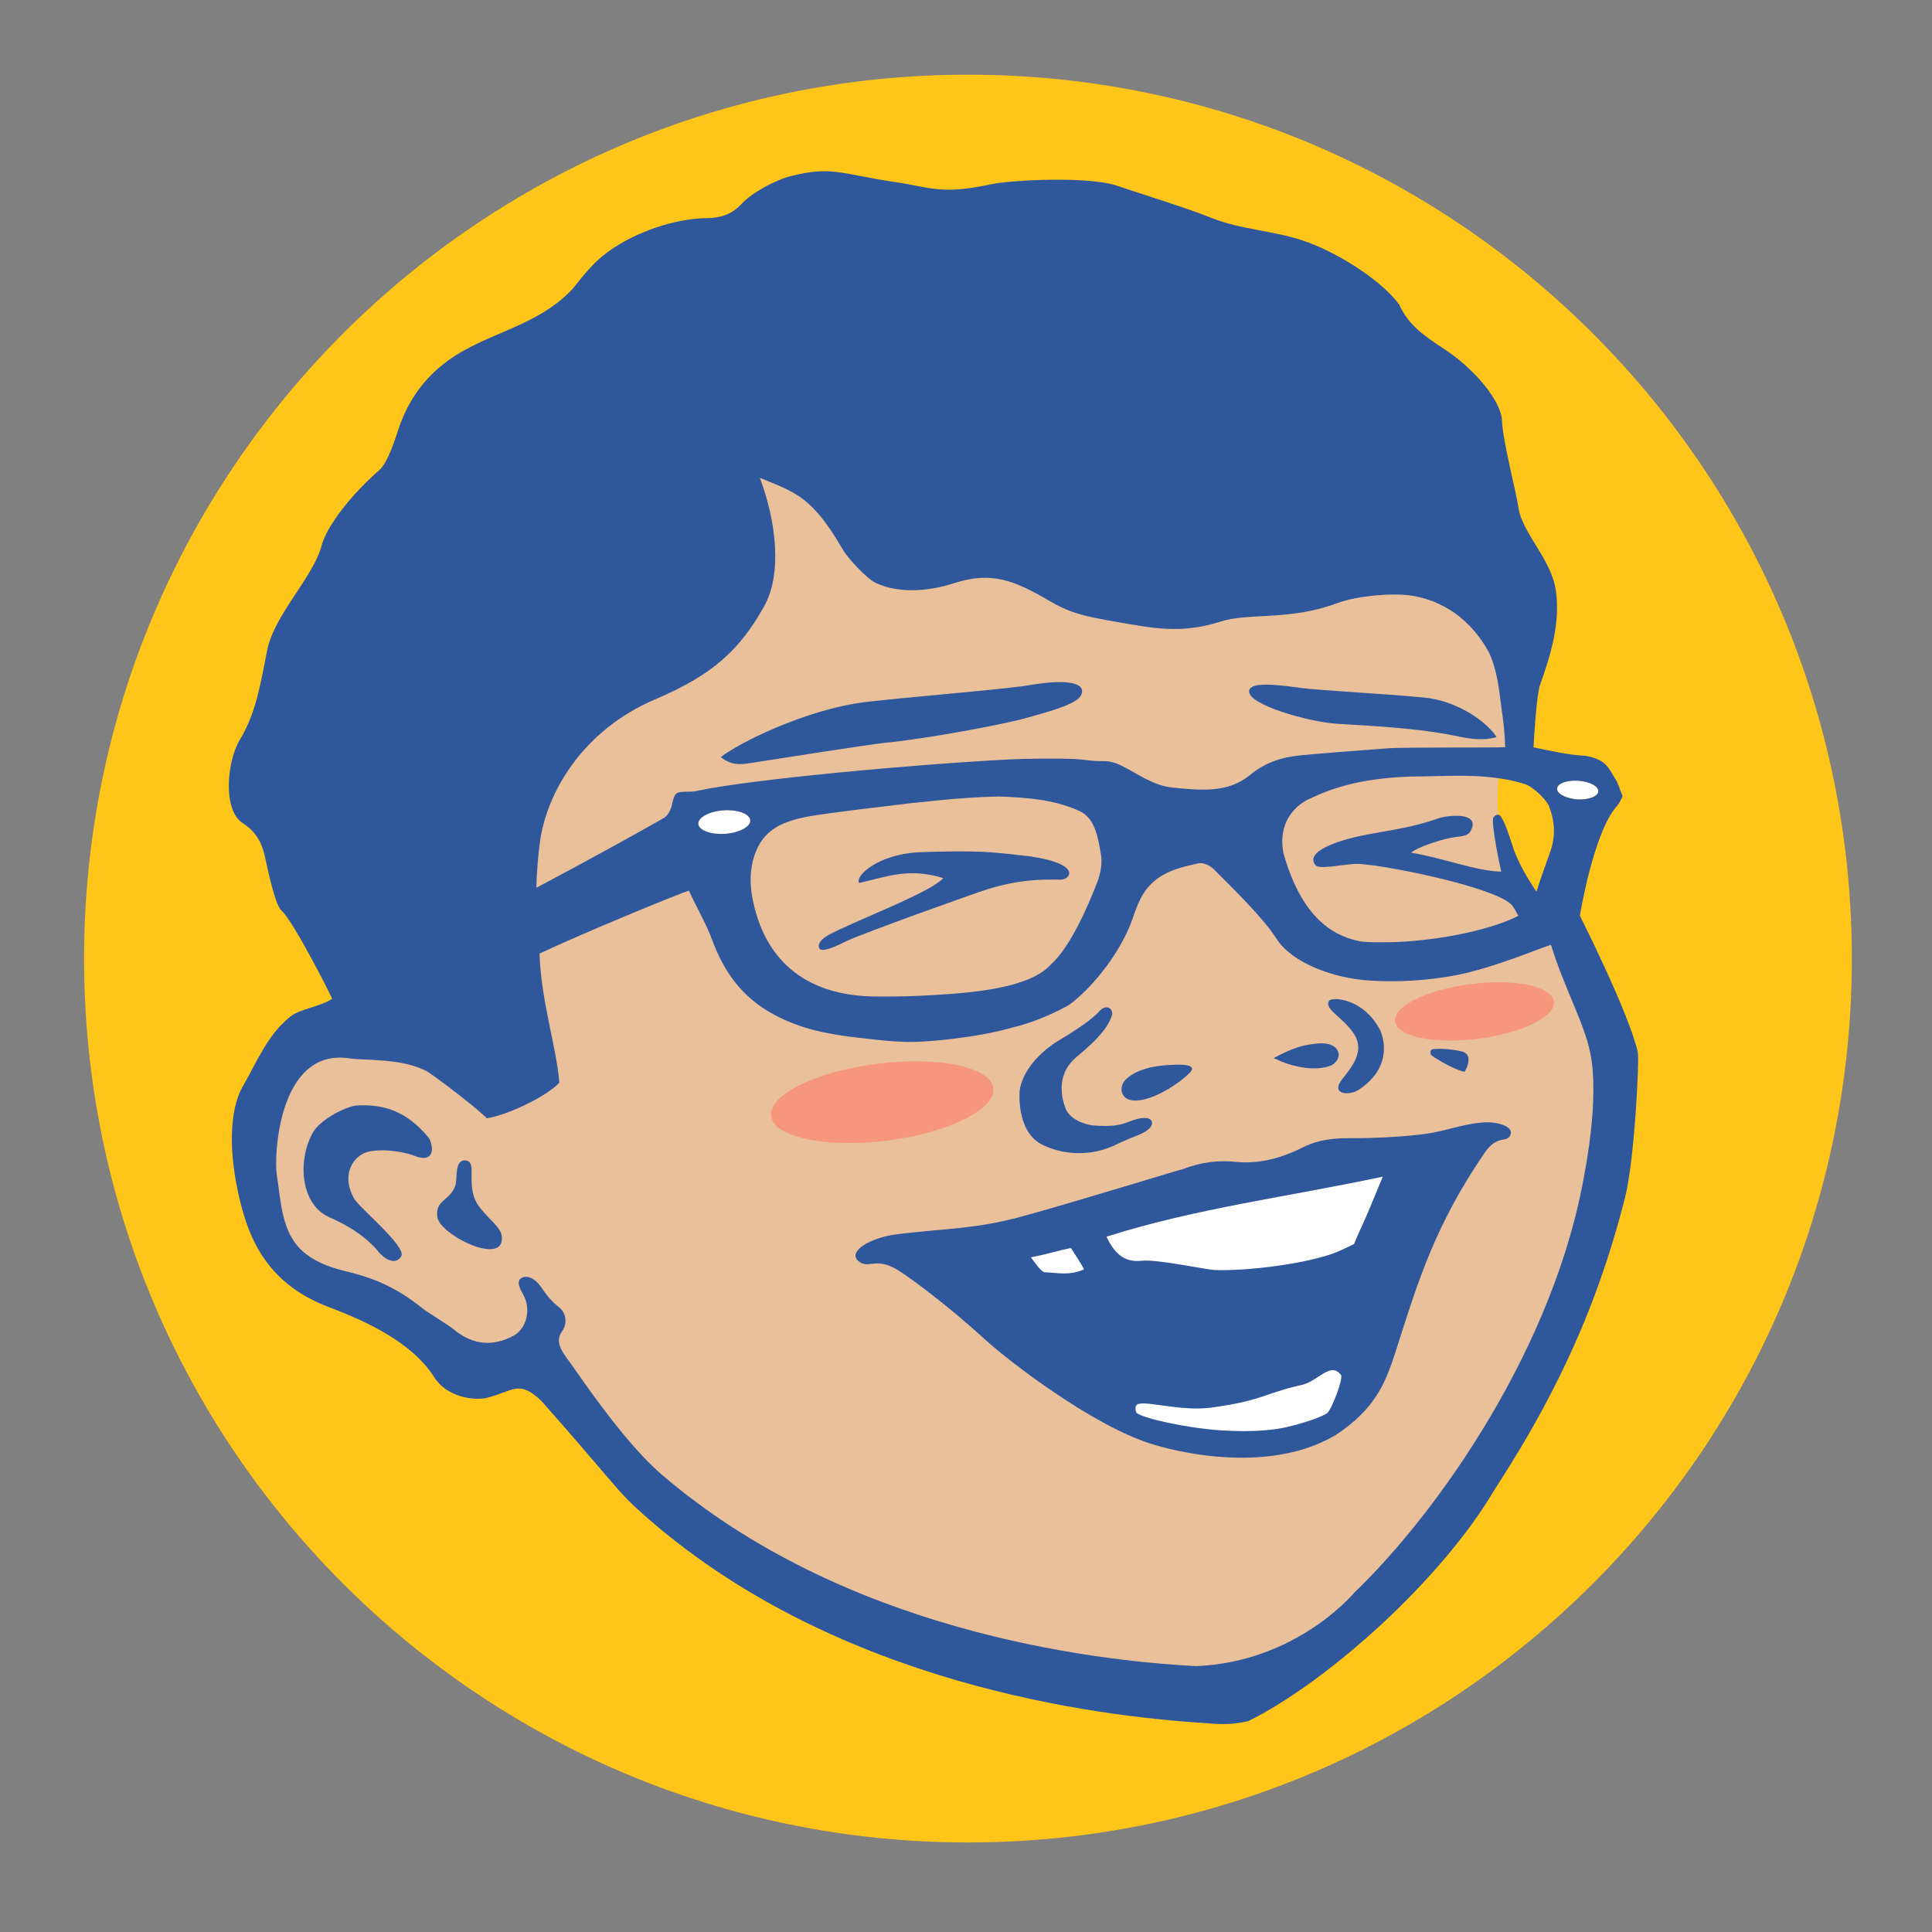
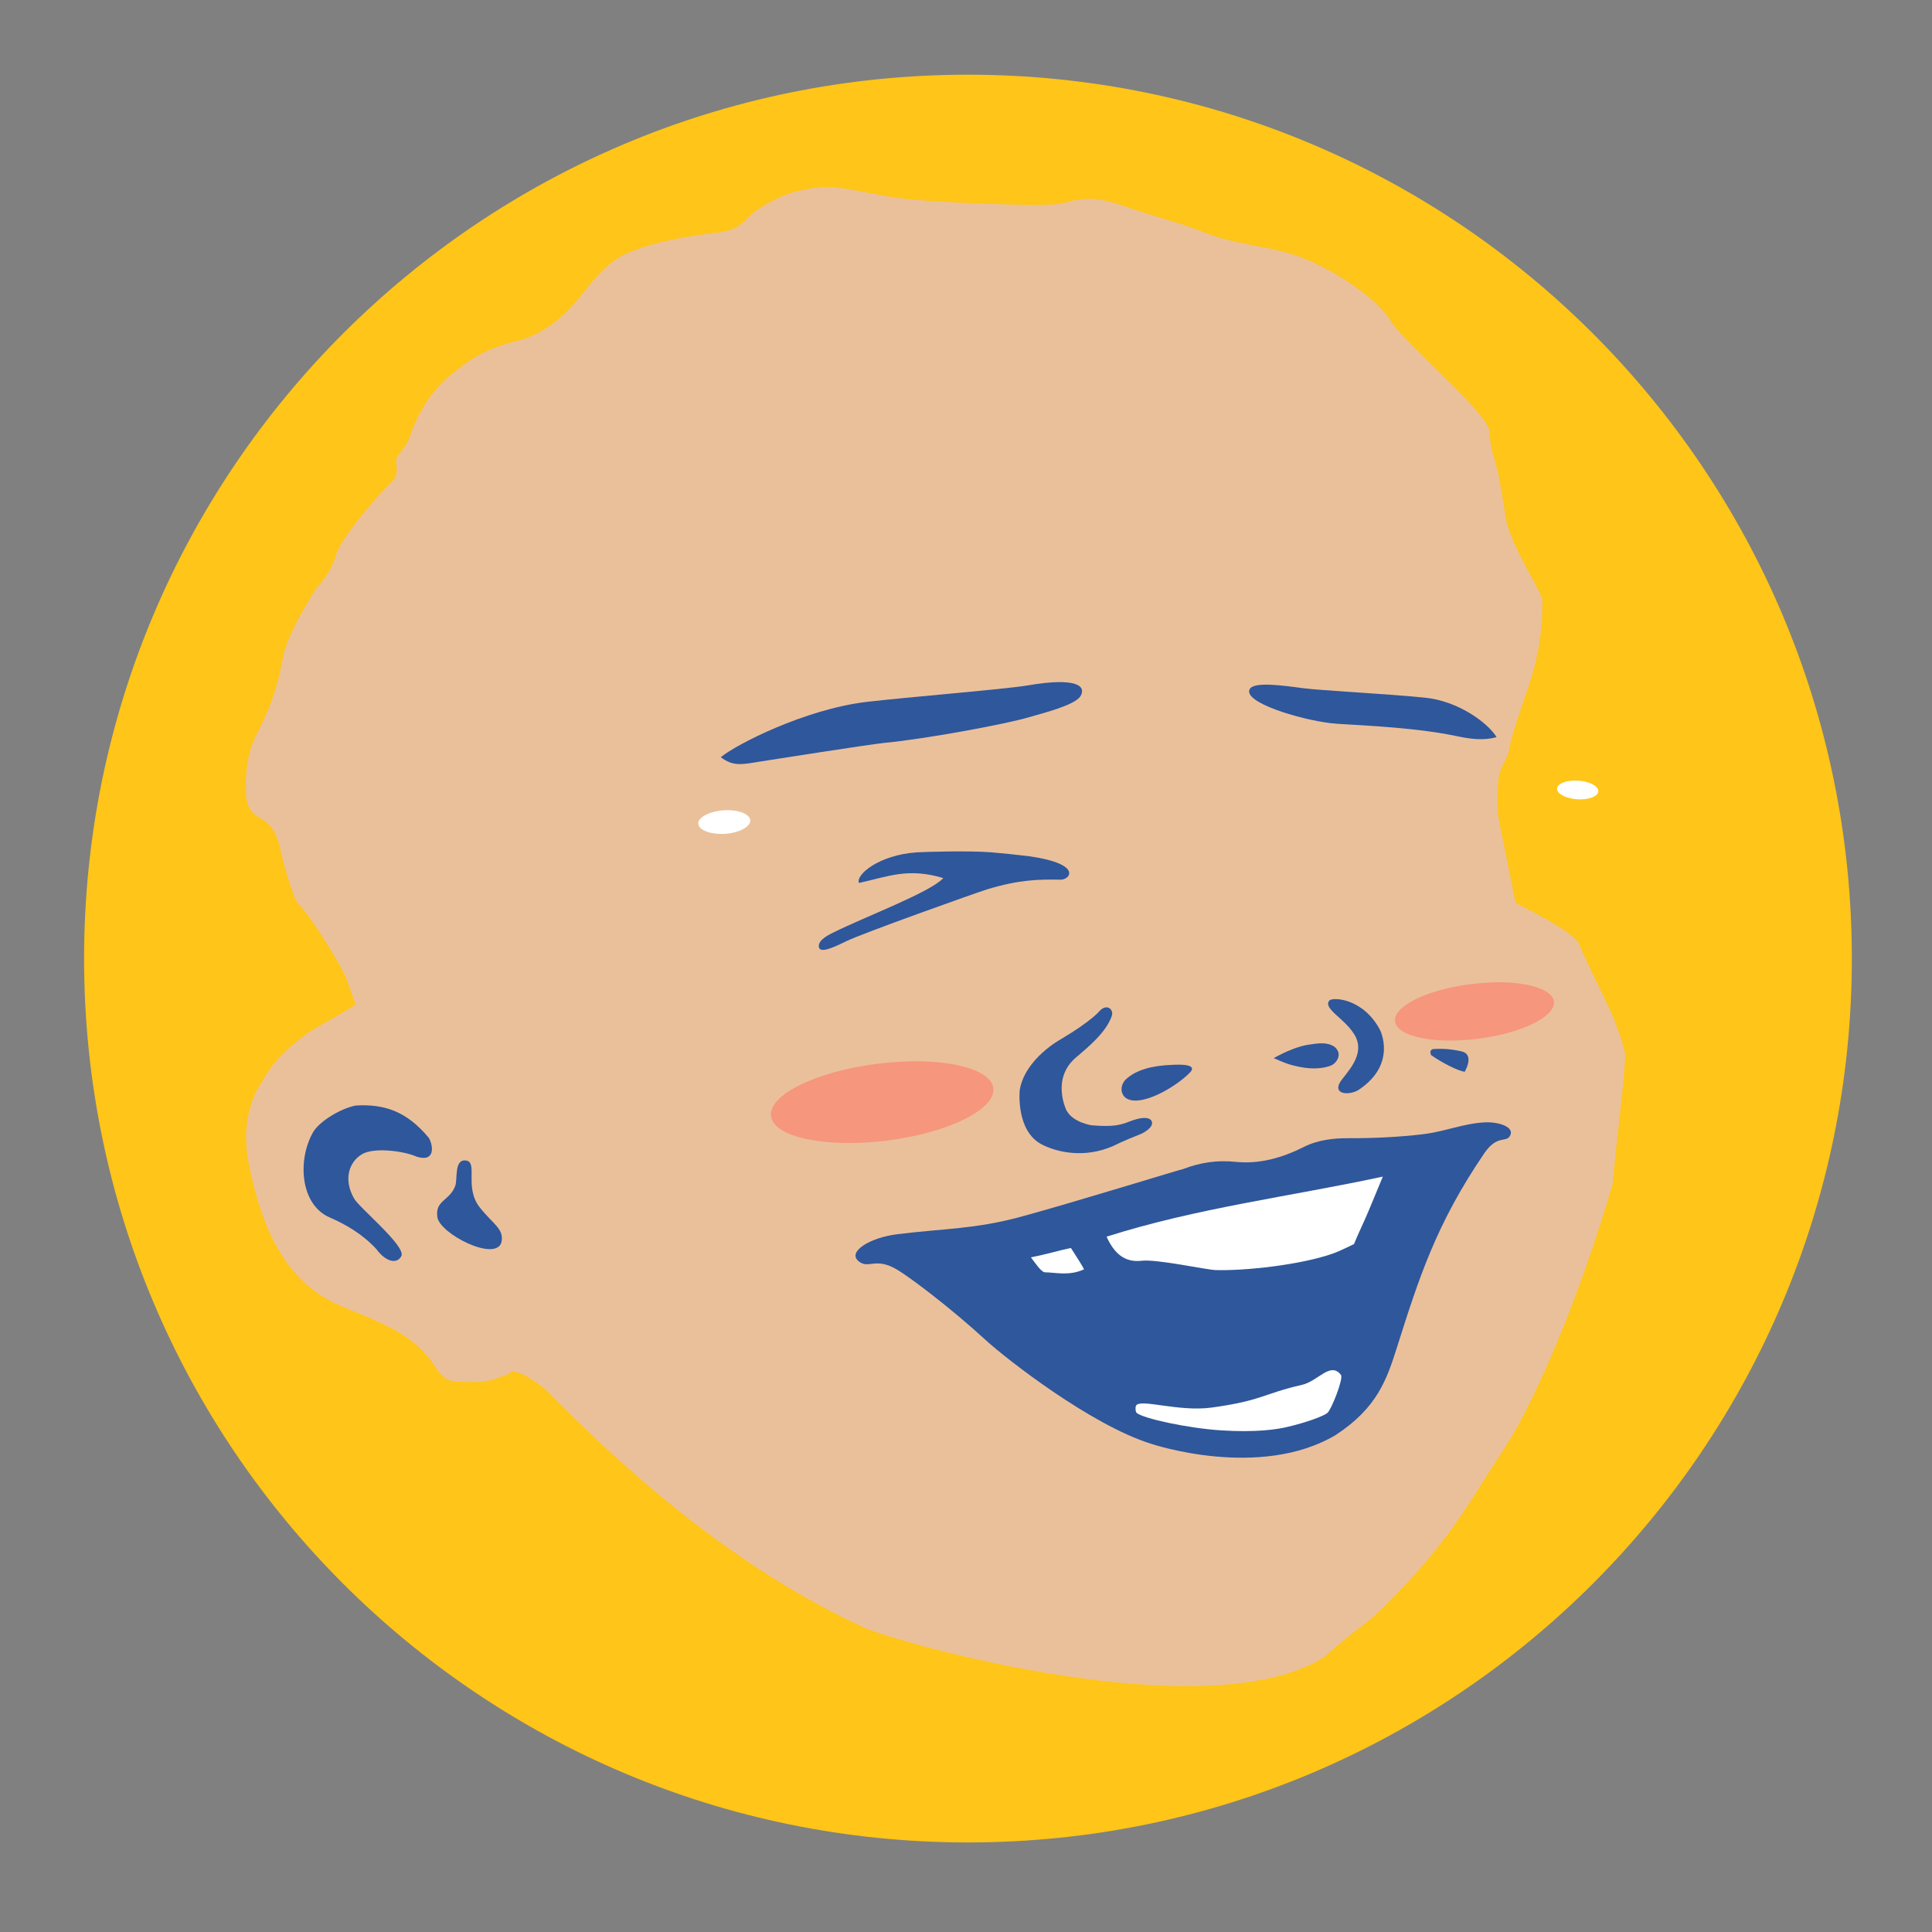
<svg xmlns="http://www.w3.org/2000/svg" version="1.1" id="Layer_1" x="0px" y="0px" width="80px" height="80px" viewBox="0 0 80 80" enable-background="new 0 0 80 80" xml:space="preserve">
  <rect x="0" y="0" width="80" height="80" fill="#808080" stroke="none" />
  <path fill-rule="evenodd" clip-rule="evenodd" fill="#FFC518" d="M76.681,39.691c0,20.215-16.386,36.601-36.6,36.601  c-20.21,0-36.599-16.386-36.599-36.601c0-20.21,16.388-36.598,36.599-36.598C60.295,3.093,76.681,19.481,76.681,39.691z" />
  <g>
    <path fill-rule="evenodd" clip-rule="evenodd" fill="#EAC09B" d="M11.712,27.247c-0.235,1.269-0.516,2.049-1.103,3.196   c-0.362,0.717-0.446,1.501-0.429,2.297c0,0.465,0.13,0.894,0.551,1.113c0.605,0.309,0.792,0.848,0.912,1.448   c0.069,0.342,0.493,1.942,0.743,2.169c0.404,0.35,1.831,2.604,2.012,3.199c0.082,0.278,0.271,0.697,0.319,0.929   c-0.434,0.312-1.669,0.948-2.037,1.221c-0.965,0.73-1.358,1.136-1.935,2.134c-0.625,1.079-0.656,2.278-0.414,3.392   c0.51,2.386,1.381,4.673,3.704,5.696c1.483,0.648,3.073,1.11,3.964,2.527c0.498,0.791,0.812,0.63,1.761,0.659   c0.401,0.004,1.045-0.188,1.392-0.401c0.296-0.175,1.279,0.549,1.516,0.788c4.572,4.653,8.787,7.773,13.091,9.772   c1.273,0.589,14.154,4.286,19.051,1.248c1.452-1.292,1.771-1.36,2.539-2.142c1.151-1.167,2.396-2.446,4.007-5.057   c0.491-0.805,1.047-1.576,1.499-2.407c2.323-4.297,3.919-10.008,3.919-10.008c0.13-1.526,0.585-5.085,0.508-5.427   c-0.386-1.654-1.276-2.968-1.902-4.518c-0.195-0.496-2.624-1.685-2.624-1.685l-0.702-3.5c0,0-0.104-0.607-0.002-1.672   c0.041-0.45,0.393-0.796,0.437-1.189c0.043-0.414,0.595-1.994,0.722-2.374c0.45-1.238,0.681-2.515,0.649-3.834   c-0.008-0.271-1.379-2.359-1.52-3.423c-0.068-0.513-0.169-1.016-0.249-1.524c-0.136-0.776-0.379-1.144-0.409-1.971   c-0.033-0.837-3.755-3.847-4.171-4.738c-0.723-1.003-2.562-2.157-3.883-2.596c-1.238-0.413-2.487-0.436-3.706-0.924   C48.929,9.245,47.913,9,46.855,8.64c-1.128-0.385-1.679-0.572-2.885-0.214c-0.516,0.153-5.453-0.033-6.838-0.238   c-2.145-0.314-2.55-0.666-4.2-0.25c-0.653,0.164-1.582,0.661-2.021,1.139c-0.434,0.467-0.904,0.521-1.433,0.584   c-0.153,0.018-2.963,0.327-4.043,1.129c-0.595,0.433-0.996,0.982-1.438,1.523c-0.712,0.875-1.532,1.554-2.688,1.833   c-1.062,0.255-1.731,0.628-2.604,1.345c-0.769,0.62-1.36,1.485-1.713,2.529c-0.115,0.35-0.298,0.57-0.505,0.833   c-0.217,0.28,0.123,0.735-0.232,1.059c-0.378,0.342-2.101,2.267-2.336,3.061c-0.155,0.513-0.426,0.96-0.809,1.376   C13.112,24.35,11.922,26.116,11.712,27.247z" />
    <path fill-rule="evenodd" clip-rule="evenodd" fill="#F6967D" d="M41.133,45.059c0.106,0.876-1.861,1.847-4.407,2.172   c-2.542,0.315-4.689-0.14-4.799-1.015c-0.114-0.878,1.861-1.848,4.401-2.167C38.871,43.729,41.021,44.182,41.133,45.059z" />
    <path fill-rule="evenodd" clip-rule="evenodd" fill="#F6967D" d="M64.344,41.469c0.077,0.625-1.332,1.318-3.145,1.544   c-1.82,0.232-3.354-0.09-3.433-0.718c-0.08-0.629,1.329-1.32,3.147-1.546C62.729,40.516,64.265,40.843,64.344,41.469z" />
    <g>
      <path fill-rule="evenodd" clip-rule="evenodd" fill="#FFFFFF" d="M31.067,33.968c0.018,0.26-0.447,0.515-1.039,0.559    c-0.597,0.033-1.092-0.146-1.113-0.419c-0.013-0.263,0.449-0.51,1.044-0.554C30.551,33.514,31.046,33.698,31.067,33.968z" />
      <path fill-rule="evenodd" clip-rule="evenodd" fill="#FFFFFF" d="M66.183,32.769c-0.017,0.212-0.411,0.362-0.885,0.327    c-0.467-0.036-0.837-0.232-0.823-0.444c0.011-0.215,0.41-0.358,0.881-0.327C65.827,32.357,66.194,32.554,66.183,32.769z" />
    </g>
    <g>
      <path fill-rule="evenodd" clip-rule="evenodd" fill="#2F579B" d="M59.338,43.441c0.401-0.031,0.805,0.007,1.183,0.095    c0.336,0.078,0.373,0.385,0.132,0.842c-0.268-0.023-0.987-0.396-1.4-0.694C59.208,43.549,59.224,43.48,59.338,43.441z" />
      <path fill-rule="evenodd" clip-rule="evenodd" fill="#2F579B" d="M43.882,36.424c-0.904-0.013-1.688,0.004-2.994,0.398    c-0.475,0.145-5.229,1.843-5.861,2.159c-0.666,0.332-1.093,0.48-1.121,0.22c-0.036-0.289,0.459-0.518,0.605-0.59    c1.333-0.661,4.018-1.667,4.549-2.251c-1.442-0.437-2.267-0.072-3.49,0.202c-0.158-0.322,0.812-1.167,2.407-1.269    c0.314-0.018,2.119-0.076,3.077,0c0.519,0.043,1.003,0.095,1.574,0.164C44.924,35.789,44.268,36.472,43.882,36.424z" />
      <path fill-rule="evenodd" clip-rule="evenodd" fill="#2F579B" d="M14.725,45.778c1.179-0.072,2.111,0.232,3.027,1.333    c0.187,0.305,0.291,1.03-0.495,0.786c-0.544-0.243-1.764-0.397-2.262-0.106c-0.536,0.312-0.789,1.036-0.334,1.834    c0.191,0.366,2.157,1.973,1.96,2.385c-0.191,0.357-0.656,0.232-1.034-0.284c-0.569-0.618-1.243-1.012-1.948-1.32    c-1.215-0.537-1.328-2.39-0.671-3.53C13.219,46.446,14.071,45.91,14.725,45.778z" />
      <path fill-rule="evenodd" clip-rule="evenodd" fill="#2F579B" d="M20.759,51.456c-0.265,0.798-2.548-0.369-2.649-1.057    c-0.102-0.711,0.521-0.674,0.743-1.301c0.1-0.273-0.059-1.129,0.457-1.042c0.482,0.085-0.084,1.11,0.544,1.925    C20.402,50.687,20.897,50.885,20.759,51.456z" />
      <path fill-rule="evenodd" clip-rule="evenodd" fill="#2F579B" d="M44.734,28.837c-0.255,0.375-1.547,0.691-2.149,0.868    c-0.924,0.275-4.24,0.891-5.904,1.049c-0.656,0.064-4.868,0.728-5.223,0.783c-0.753,0.125-1.103,0.202-1.613-0.183    c0.645-0.532,3.474-1.979,6.021-2.288c1.657-0.196,5.721-0.523,6.67-0.682C44.646,28.021,44.989,28.434,44.734,28.837z" />
      <path fill-rule="evenodd" clip-rule="evenodd" fill="#2F579B" d="M61.97,30.522c-0.552,0.156-1.085,0.077-1.654-0.041    c-1.944-0.412-4.622-0.462-5.223-0.536c-1.312-0.161-3.681-0.878-3.337-1.425c0.197-0.288,1.283-0.15,2.19-0.025    c0.79,0.102,3.413,0.229,5.053,0.393C60.375,29.023,61.605,29.925,61.97,30.522z" />
      <path fill-rule="evenodd" clip-rule="evenodd" fill="#2F579B" d="M45.543,41.849c0,0-0.29,0.394-1.625,1.189    c0,0-1.467,0.79-1.693,2.094c0,0-0.179,1.686,0.911,2.256c0.59,0.306,1.736,0.603,2.967,0.062c0,0,0.473-0.239,1.076-0.468    c0.23-0.089,0.586-0.316,0.517-0.533c0,0-0.054-0.353-0.947-0.002c-0.364,0.141-0.666,0.221-1.54,0.15c0,0-0.78-0.109-1.05-0.621    c0,0-0.647-1.302,0.396-2.19c0.512-0.433,1.245-1.039,1.479-1.71C46.133,41.802,45.84,41.547,45.543,41.849z" />
      <path fill-rule="evenodd" clip-rule="evenodd" fill="#2F579B" d="M55.055,41.423c0.143-0.139,1.392-0.088,2.085,1.217    c0,0,0.728,1.409-0.867,2.479c-0.384,0.253-1.092,0.21-0.783-0.309c0.236-0.375,1.099-1.136,0.595-1.968    c-0.113-0.188-0.292-0.396-0.564-0.641C55.146,41.871,54.863,41.614,55.055,41.423z" />
      <path fill-rule="evenodd" clip-rule="evenodd" fill="#2F579B" d="M55.259,43.345c-0.311-0.21-0.689-0.144-1.054-0.09    c-0.419,0.057-0.95,0.275-1.463,0.559c0.427,0.189,0.622,0.276,1.098,0.368c0.437,0.089,0.941,0.084,1.307-0.074    C55.374,43.982,55.596,43.628,55.259,43.345z" />
      <path fill-rule="evenodd" clip-rule="evenodd" fill="#2F579B" d="M49.269,44.416c-0.582,0.595-1.984,1.415-2.604,1.078    c-0.263-0.146-0.307-0.517-0.066-0.779c0.431-0.422,1.124-0.593,1.945-0.622C48.89,44.074,49.614,44.064,49.269,44.416z" />
-       <path fill-rule="evenodd" clip-rule="evenodd" fill="#2F579B" d="M11.061,26.933c-0.257,1.284-0.446,2.576-1.127,3.694    c-0.537,0.886-0.73,2.928,0.127,3.464c0.582,0.375,0.809,0.868,0.929,1.473c0.077,0.353,0.403,1.915,0.661,2.137    c0.479,0.418,1.968,3.347,2.104,3.653c-0.45,0.316-1.307,0.424-1.678,0.701c-0.987,0.749-1.417,1.879-2.006,2.897    c-0.644,1.093-0.506,2.904-0.289,4.037c0.396,2.084,1.118,4.114,3.862,5.146c1.549,0.586,3.431,1.458,4.344,2.904    c0.508,0.802,1.634,0.978,2.188,0.838c1.09-0.276,1.312-0.766,2.254,0.146c2.645,2.989,3.112,3.678,3.834,4.345    c7.617,7.029,18.162,8.597,23.301,8.959c1.128,0.085,1.371,0.099,2.124-0.058c3.303-1.64,7.989-5.847,10.172-9.545    c2.231-3.438,4.156-7.112,5.427-12.131c0.389-1.519,0.605-5.694,0.526-6.044c-0.398-1.686-2.395-5.629-2.395-5.629    s0.56-3.462,1.537-4.546c0.107-0.12,0.166-0.278,0.234-0.401c-0.111-0.266-0.173-0.521-0.306-0.725    c-0.291-0.454-0.371-0.801-1.23-0.95c-0.708-0.036-1.407-0.199-2.154-0.354c0.021-0.462,0.13-2.195,0.268-2.576    c0.452-1.269,0.846-2.568,0.658-3.906c-0.186-1.323-1.416-2.396-1.557-3.477c-0.068-0.523-0.643-2.724-0.674-3.561    c-0.033-0.848-1.18-2.172-2.369-2.956c-0.829-0.551-1.476-0.96-1.894-1.864c-0.743-1.021-2.627-2.195-3.979-2.642    c-1.265-0.423-2.548-0.444-3.792-0.941c-1.018-0.409-2.851-0.971-3.933-1.338c-1.154-0.388-4.351-0.238-5.249-0.043    c-2.017,0.439-2.492,0.105-3.906-0.1c-2.197-0.321-2.608-0.681-4.295-0.255c-0.671,0.164-1.624,0.679-2.073,1.159    c-0.441,0.477-0.919,0.582-1.46,0.589c-1.328,0.018-2.979,0.59-4.086,1.407c-0.608,0.441-1.021,0.993-1.473,1.549    c-1.578,1.656-3.781,1.797-5.425,3.168c-0.781,0.636-1.391,1.511-1.749,2.574c-0.12,0.354-0.437,1.414-0.809,1.738    c-1.159,1.013-2.167,2.304-2.384,3.114C12.973,23.903,11.347,25.465,11.061,26.933z M63.186,32.48    c0.324,0.145,0.732,0.525,0.934,0.85c0.281,0.687,0.281,1.32,0.09,1.889c-0.156,0.442-0.389,1.07-0.59,1.706    c-0.419-0.628-0.73-1.189-0.927-1.716c-0.12-0.339-0.439-1.455-0.646-1.473c-0.098-0.007-0.158,0.053-0.205,0.107    c-0.125,0.141,0.278,2.094,0.322,2.25c-1.047-0.026-2.297-0.536-3.734-0.787c0.313-0.258,1.378-0.592,1.868-0.65    c0.182-0.021,0.462-0.039,0.583-0.215c0.494-0.881-1.024-0.659-1.271-0.569c-1.257,0.434-2.012,0.488-3.138,0.714    c-1.064,0.208-2.472,0.682-1.994,1.244c0.148,0.176,1.047-0.023,1.608-0.057c0.903-0.048,5.94,0.968,6.533,1.724    c0.175,0.257,0.035,0.045,0.252,0.424c-0.824,0.439-2.736,0.978-5.039,1.087c-0.304,0.01-1.269,0.028-1.549-0.036    c-0.74-0.168-2.28-0.612-3.131-3.617c-0.214-0.985,0.183-1.795,0.958-2.224c0.521-0.232,1.856-0.983,4.802-0.983    C60.364,32.123,61.766,32.028,63.186,32.48z M27.125,28.96c2.413-1.023,3.521-2.07,4.521-3.862    c0.748-1.345,0.495-3.513-0.182-5.312c1.497,0.608,2.175,0.799,3.428,2.959c0.228,0.393,1.004,1.218,1.366,1.389    c0.952,0.457,2.226,0.35,3.242,0.015c1.567-0.502,2.497-0.125,4.008,0.764c0.855,0.495,1.516,0.628,2.681,0.83    c1.594,0.278,2.728,0.513,4.35-0.005c1.196-0.38,2.849-0.022,4.833-0.763c0.801-0.298,2.255-0.434,3.067-0.313    c0.901,0.138,2.244,0.638,3.179,2.287c0.237,0.421,0.405,1.2,0.462,1.665c0.115,0.941,0.217,1.383,0.245,2.325    c-0.177,0.028-4.176-0.005-4.841,0.046c-1.207,0.092-2.423,0.179-3.624,0.291c-0.776,0.072-1.463,0.291-2.104,0.819    c-0.918,0.758-2.069,0.628-3.181,0.519c-0.777-0.072-1.387-0.521-2.034-0.858c-0.316-0.168-0.589-0.253-0.934-0.24    c-0.358,0.008-0.718-0.066-1.072-0.084c-0.735-0.036-2.04-0.021-2.716,0.013c-3.924,0.202-10.658,0.817-12.899,1.292    c-0.105,0.022-0.212,0.043-0.319,0.043c-0.666,0.007-0.651,0.007-0.791,0.598c-0.049,0.186-0.171,0.416-0.339,0.503    c-2.541,1.447-5.262,2.879-5.262,2.879c0.01-0.475,0.063-1.297,0.151-1.912C22.648,32.776,24.159,30.221,27.125,28.96z     M45.413,36.587c-0.372,0.955-1.09,2.625-1.904,3.357c-0.891,0.98-3.216,1.161-4.896,1.263c-0.684,0.039-1.47,0.064-2.149,0.057    c-4.072,0.057-4.95-2.645-5.22-3.678c-0.192-0.74-0.261-1.557,0.068-2.358c0.401-0.963,1.223-1.226,2.088-1.407    c0.891-0.17,3.85-0.498,4.421-0.577c0.005,0.025,1.726-0.228,3.533-0.263c1.232,0.048,2.296,0.127,3.352,0.605    c0.656,0.298,0.769,1.154,0.881,1.79C45.658,35.76,45.562,36.212,45.413,36.587z M65.629,48.492    c-1.216,7.238-6.095,14.148-9.562,17.467c0,0-2.37,2.861-6.537,3.032c-4.408-0.232-14.606-1.478-22.134-7.935    c-1.44-1.234-3.107-3.662-3.679-4.477c-0.365-0.523-0.794-0.952-0.444-1.452c0.25-0.35,0.151-0.776-0.127-0.999    c-0.306-0.241-0.475-0.446-0.73-0.819c-0.314-0.457-0.669-0.516-0.86-0.362c-0.191,0.154,0.018,0.498,0.123,0.685    c0.306,0.562,0.146,1.375-0.419,1.68c-0.834,0.448-1.677,0.403-2.488-0.278c-0.187-0.158-1.042-0.677-1.236-0.827    c-1.279-1.028-2.231-1.324-3.308-1.59c-0.669-0.164-1.271-0.417-1.728-0.835c-0.848-0.786-0.866-2.043-1.039-3.138    c-0.12-0.738,0.054-5.264,3.007-4.819c0.595,0.092,2.234-0.017,3.239,0.554c0.575,0.376,2.19,1.633,2.448,1.927    c0.79-0.111,2.461-0.88,3.007-1.478c-0.135-1.555-0.766-3.399-0.819-5.343c1.773-0.837,5.593-2.41,6.182-2.608    c0.271,0.604,0.73,1.396,0.942,1.988c0.5,1.361,1.244,2.438,2.606,3.16c1.139,0.608,2.288,0.812,3.525,0.952    c0.878,0.097,1.75,0.212,2.637,0.15c0,0,1.984-0.097,3.733-0.59c1.051-0.258,1.917-0.715,2.261-0.902    c0.638-0.428,1.839-1.673,2.506-3.179c0.259-0.592,0.374-1.243,0.841-1.759c0.564-0.62,1.317-0.789,2.07-0.952    c0.177-0.038,0.45,0.092,0.598,0.232c0.909,0.911,2.064,2.037,2.608,2.887c0.639,1,2.329,1.642,3.857,1.738    c1.185,0.076,2.401,0.002,3.563-0.217c1.569-0.299,3.557-1.154,3.951-1.261c0.55,1.792,1.368,3.209,1.626,4.475    C66.238,45.458,65.629,48.492,65.629,48.492z M66.183,32.769c-0.017,0.212-0.411,0.362-0.885,0.332    c-0.467-0.041-0.837-0.237-0.823-0.449c0.015-0.215,0.41-0.353,0.881-0.322C65.827,32.362,66.194,32.557,66.183,32.769z     M31.067,33.968c0.018,0.263-0.447,0.515-1.039,0.559c-0.597,0.038-1.092-0.141-1.113-0.411c-0.013-0.268,0.449-0.518,1.044-0.562    C30.551,33.517,31.046,33.698,31.067,33.968z" />
      <path fill-rule="evenodd" clip-rule="evenodd" fill="#2F579B" d="M61.498,46.474c-0.909,0.043-1.651,0.383-2.604,0.495    c-0.954,0.113-2.036,0.166-3.001,0.161c-0.646-0.005-1.3,0.062-1.893,0.357c-0.9,0.453-1.841,0.727-2.848,0.622    c-0.746-0.078-1.456,0.026-2.171,0.302c0-0.021-4.437,1.353-6.675,1.963c-1.922,0.526-3.204,0.49-5.157,0.733    c-1.141,0.145-2.04,0.715-1.618,1.098c0.429,0.388,0.7-0.195,1.649,0.388c0.534,0.324,2.193,1.57,3.647,2.907    c0.889,0.809,4.349,3.502,6.827,4.281c0.087,0.03,4.497,1.493,7.635-0.348c1.759-1.144,2.142-2.341,2.561-3.657    c0.893-2.816,1.613-5.093,3.611-8.021c0.526-0.769,0.884-0.436,1.055-0.707C62.751,46.679,62.08,46.448,61.498,46.474z" />
    </g>
    <g>
      <path fill-rule="evenodd" clip-rule="evenodd" fill="#FFFFFF" d="M43.254,52.682c-0.161-0.038-0.371-0.362-0.567-0.619    c0.708-0.137,1.126-0.279,1.657-0.387c0.136,0.212,0.53,0.819,0.541,0.886C44.262,52.841,43.746,52.692,43.254,52.682z" />
      <path fill-rule="evenodd" clip-rule="evenodd" fill="#FFFFFF" d="M56.696,50.08c-0.168,0.411-0.49,1.078-0.631,1.436    c-0.321,0.148-0.593,0.292-0.878,0.393c-1.345,0.47-3.627,0.717-4.845,0.682c-0.414-0.013-2.43-0.462-3.082-0.385    c-0.714,0.08-1.136-0.332-1.439-0.998c3.728-1.188,7.603-1.662,11.439-2.487C57.051,49.226,56.87,49.656,56.696,50.08z" />
      <path fill-rule="evenodd" clip-rule="evenodd" fill="#FFFFFF" d="M55.526,56.933c0.113,0.142-0.4,1.458-0.571,1.582    c-0.194,0.144-0.901,0.394-1.629,0.567c-0.454,0.109-1.319,0.239-2.767,0.146c-1.404-0.092-3.206-0.491-3.487-0.718    c-0.057-0.051-0.068-0.232-0.032-0.301c0.15-0.314,1.738,0.262,3.128,0.076c2.112-0.291,2.112-0.567,3.743-0.941    C54.593,57.186,55.088,56.366,55.526,56.933z" />
    </g>
  </g>
</svg>